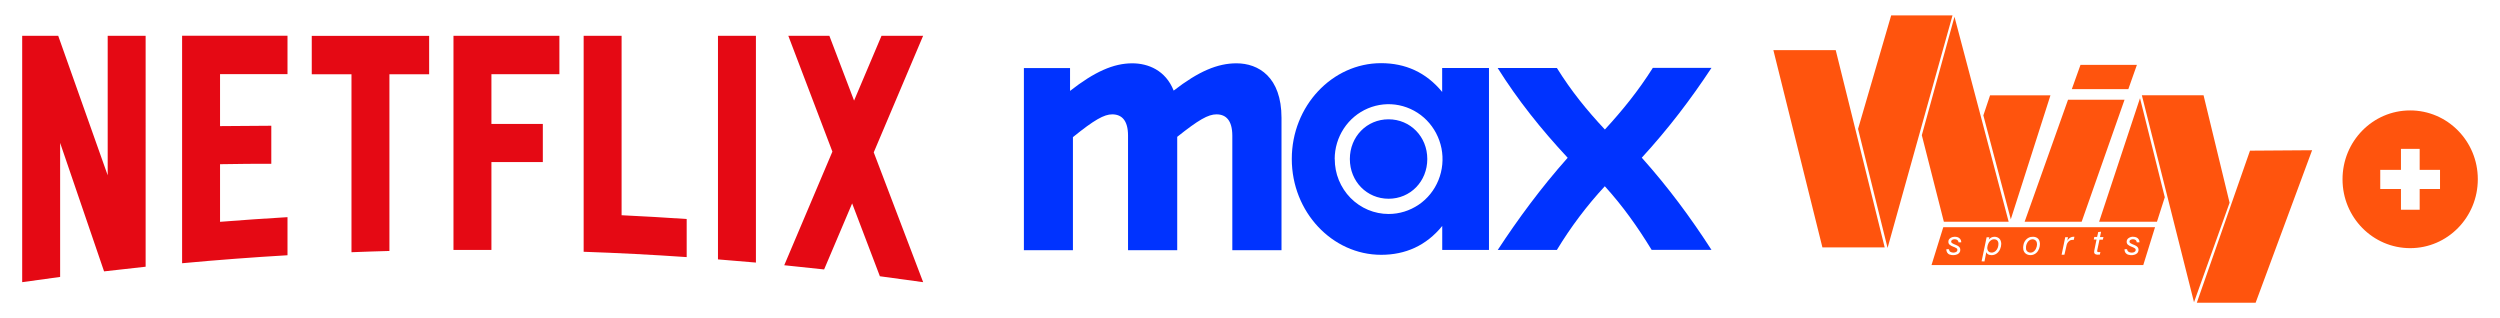
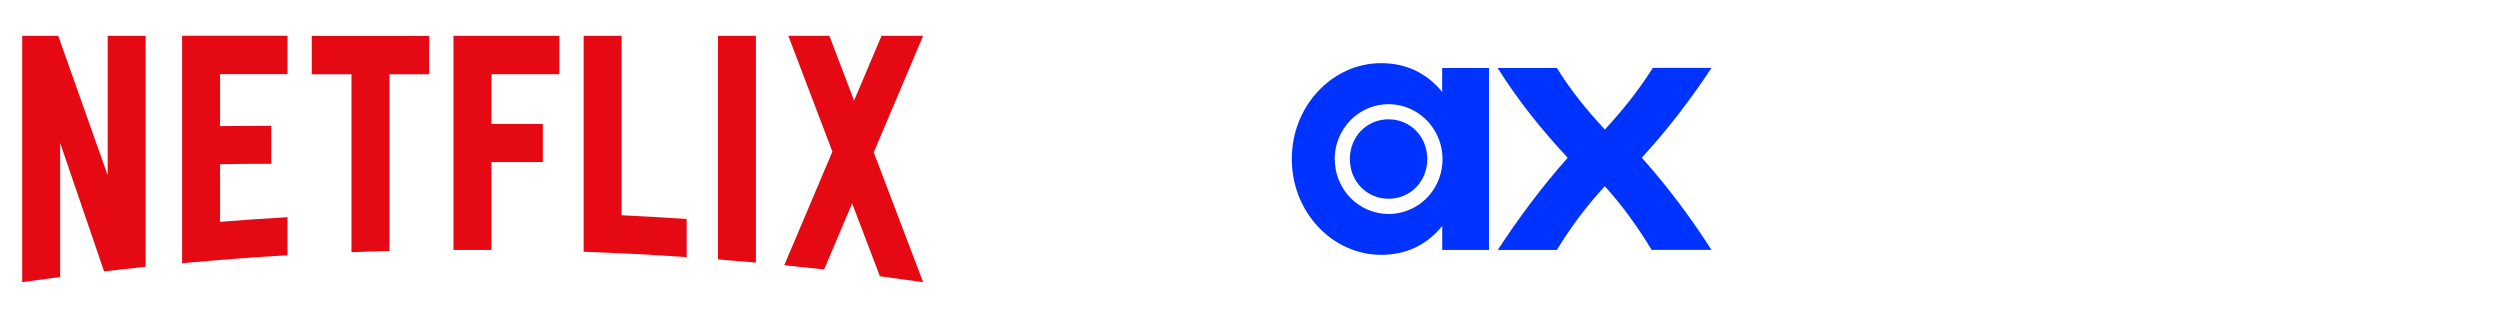
<svg xmlns="http://www.w3.org/2000/svg" id="Capa_1" data-name="Capa 1" version="1.1" viewBox="0 0 338 43">
  <defs>
    <style>
      .cls-1 {
        fill: #e50914;
      }

      .cls-1, .cls-2, .cls-3 {
        stroke-width: 0px;
      }

      .cls-2 {
        fill: #03f;
      }

      .cls-3 {
        fill: #ff540d;
        fill-rule: evenodd;
      }
    </style>
  </defs>
  <g>
-     <path class="cls-2" d="M138.42,33.83h6.64v-15.29c2.89-2.34,4.22-3.08,5.31-3.08,1.29,0,2.14.82,2.14,2.87v15.5h6.65v-15.33c2.89-2.3,4.18-3.04,5.31-3.04,1.29,0,2.13.82,2.14,2.87v15.5h6.65V15.94c0-5.53-3.11-7.38-6.09-7.38-2.54,0-5.11,1.07-8.49,3.69-1.09-2.75-3.46-3.69-5.6-3.69-2.54,0-5.11,1.15-8.41,3.73v-3.09h-6.24v24.61Z" />
    <path class="cls-2" d="M202.48,33.79h8.01c1.87-3.09,4.04-5.97,6.48-8.61,2.42,2.66,4.43,5.49,6.33,8.6h8.09c-2.78-4.31-5.8-8.41-9.42-12.46,3.58-3.9,6.64-7.92,9.42-12.14h-7.93c-1.97,3.12-4.1,5.74-6.48,8.33-2.42-2.58-4.55-5.2-6.49-8.32h-8.01c2.74,4.35,5.84,8.24,9.47,12.14-3.62,4.07-6.72,8.29-9.46,12.47Z" />
    <path class="cls-2" d="M182.5,21.5c0,3.03,2.3,5.37,5.24,5.37,2.94,0,5.23-2.34,5.23-5.37,0-3.03-2.3-5.37-5.24-5.37-2.94,0-5.23,2.34-5.23,5.37ZM180.45,21.5c0-1.47.43-2.9,1.23-4.12.8-1.22,1.94-2.17,3.27-2.73,1.33-.56,2.8-.71,4.21-.42,1.41.29,2.71.99,3.73,2.03,1.02,1.04,1.71,2.36,2,3.8.28,1.44.14,2.93-.41,4.29-.55,1.36-1.48,2.52-2.68,3.33s-2.61,1.25-4.05,1.25c-.96,0-1.91-.19-2.79-.56-.88-.37-1.69-.92-2.37-1.61-.68-.69-1.21-1.51-1.58-2.41-.37-.9-.55-1.87-.55-2.84ZM186.74,34.45c3.26,0,6.08-1.23,8.25-3.9v3.24h6.32V9.19h-6.33v3.24c-2.18-2.66-4.99-3.89-8.26-3.89-6.6,0-12.08,5.79-12.07,12.96,0,7.17,5.48,12.95,12.08,12.95" />
  </g>
  <g id="g10">
    <g id="_ff540eff" data-name="#ff540eff">
-       <path id="path2" class="cls-3" d="M255.69,2.07l-4.48,15.36,3.99,16.09,8.78-31.44h-8.28ZM264.25,2.25l-4.42,16.03,2.98,11.7h8.76l-7.33-27.73ZM248.19,6.78h-8.43l6.63,26.67h8.42l-6.62-26.67ZM281.29,8.75l-1.18,3.3h7.64l1.16-3.28h-7.63ZM269.06,12.88l-.91,2.72,3.71,14.05,5.36-16.76h-8.17ZM289.58,12.88l7.05,27.98,4.81-13.45-3.52-14.53h-8.33ZM289.33,13.27l-5.53,16.71h7.82s1.06-3.31,1.06-3.31l-3.35-13.39ZM287.24,13.48h-7.64s-5.87,16.5-5.87,16.5h7.71s5.8-16.5,5.8-16.5ZM325.84,14.93c-5.05,0-9.14,4.18-9.13,9.32,0,5.14,4.1,9.3,9.15,9.3,5.05,0,9.14-4.17,9.14-9.31v-.02c0-5.14-4.11-9.3-9.16-9.29ZM324.61,20.13h2.53v2.84h2.75v2.58h-2.75v2.81s-2.53,0-2.53,0v-2.81h-2.8v-2.58h2.8v-2.84ZM312.6,20.31l-8.4.06-7.19,20.56h7.95l7.64-20.63ZM291.36,30.72c-9.54,0-19.09,0-28.63,0-.53,1.71-1.07,3.41-1.59,5.12h28.63c.54-1.7,1.07-3.41,1.59-5.12h0ZM284.06,31.35l-.14.7h.47s-.09.35-.09.35h-.45s-.31,1.47-.31,1.47c-.02.07.02.14.05.2.13.03.26.03.38,0l-.07.35c-.23.01-.51.06-.69-.12-.11-.1-.08-.26-.07-.39l.31-1.53h-.37l.07-.35h.38s.15-.66.15-.66l.38-.04ZM280.38,32s.05,0,.08.01l-.08.41c-.21,0-.43.01-.6.14-.18.14-.32.34-.37.56l-.3,1.32h-.38l.49-2.37h.37s-.09.51-.09.51c.15-.35.51-.59.89-.57h0ZM269.64,32.01h0c.23,0,.46.07.64.22.21.18.28.47.29.74-.01.49-.21,1-.61,1.3-.27.21-.65.28-.98.19-.2-.04-.38-.18-.43-.38l-.25,1.27-.39-.02.68-3.25h.37s-.06.22-.08.33c.17-.26.46-.39.76-.4h0ZM288.38,32.01c.15,0,.29.03.43.07.27.1.47.38.45.68h-.38c.02-.21-.17-.37-.36-.4-.17-.03-.36-.01-.51.09-.14.08-.14.33,0,.41.31.22.73.25.99.55.21.24.15.65-.08.85-.23.19-.54.25-.83.24-.23-.03-.48-.06-.65-.24-.16-.15-.21-.37-.2-.57h.34c.01.08.03.17.09.24.1.16.3.2.47.22.18.01.4-.01.53-.16.11-.11.11-.33-.03-.41-.29-.21-.67-.25-.94-.49-.25-.21-.22-.64.02-.85.19-.16.43-.23.67-.24h0ZM274.88,32.01c.25.01.51.08.68.27.18.18.22.44.24.69,0,.44-.15.91-.48,1.21-.39.38-1.07.43-1.49.07-.31-.28-.35-.75-.26-1.14.09-.51.47-.96.97-1.07.11-.02.23-.03.34-.03h0ZM264.28,32.01c.26,0,.54.06.71.27.12.13.17.3.17.48h-.37c0-.21-.18-.38-.38-.4-.2-.03-.45-.01-.58.17-.06.11-.03.26.08.33.31.23.75.25,1.01.57.13.14.12.36.09.54-.06.19-.21.34-.39.42-.33.14-.71.14-1.05.02-.28-.11-.45-.42-.42-.72h.34c.05.12.06.29.2.36.25.13.58.15.82-.01.16-.1.18-.37.02-.47-.3-.21-.7-.25-.97-.51-.16-.15-.16-.39-.11-.58.12-.29.43-.44.72-.46.04,0,.07-.01.11-.01v.02ZM269.61,32.35c-.11,0-.22.02-.32.07-.38.19-.57.62-.61,1.04-.02.24.07.52.3.63.27.13.6.05.82-.15.27-.24.39-.61.39-.97,0-.21-.07-.43-.26-.54-.1-.05-.21-.08-.32-.08h0ZM274.78,32.35c-.15.01-.29.05-.41.14-.36.27-.51.77-.45,1.21.09.41.6.57.94.37.36-.21.53-.64.55-1.05-.02-.16-.03-.32-.14-.45-.12-.15-.31-.22-.5-.22h0Z" />
-     </g>
+       </g>
  </g>
  <g id="Netflix_Logo_RGB">
    <path class="cls-1" d="M97.07,35.07c1.71.13,3.42.28,5.13.43V4.84h-5.13v30.23ZM14.56,23.7L7.87,4.84H3v33.31c1.71-.25,3.42-.48,5.13-.71v-18.12l5.94,17.37c1.87-.22,3.74-.43,5.62-.63V4.84h-5.13v18.85ZM24.62,35.59c4.73-.44,9.48-.8,14.25-1.08v-5.15c-3.05.18-6.09.39-9.12.63v-7.79c1.99-.02,4.61-.08,6.93-.05v-5.15c-1.85,0-4.83.03-6.93.05v-7.03h9.12v-5.19h-14.25v30.75ZM42.15,10.04h5.37v24.06c1.71-.07,3.42-.12,5.13-.17V10.04h5.37v-5.19h-15.87v5.19ZM61.31,33.79h5.13v-11.88h6.95v-5.15h-6.95v-6.73h9.19v-5.19h-14.32v28.95ZM124.81,4.84h-5.63l-3.71,8.76-3.34-8.76h-5.55l5.96,15.66-6.51,15.36c1.8.18,3.6.37,5.39.57l3.79-8.93,3.75,9.85c1.95.26,3.9.52,5.85.8h0s-6.68-17.55-6.68-17.55l6.68-15.77ZM84.04,4.84h-5.13v29.2c4.66.16,9.3.4,13.93.72v-5.15c-2.92-.2-5.86-.37-8.8-.51V4.84Z" />
  </g>
</svg>